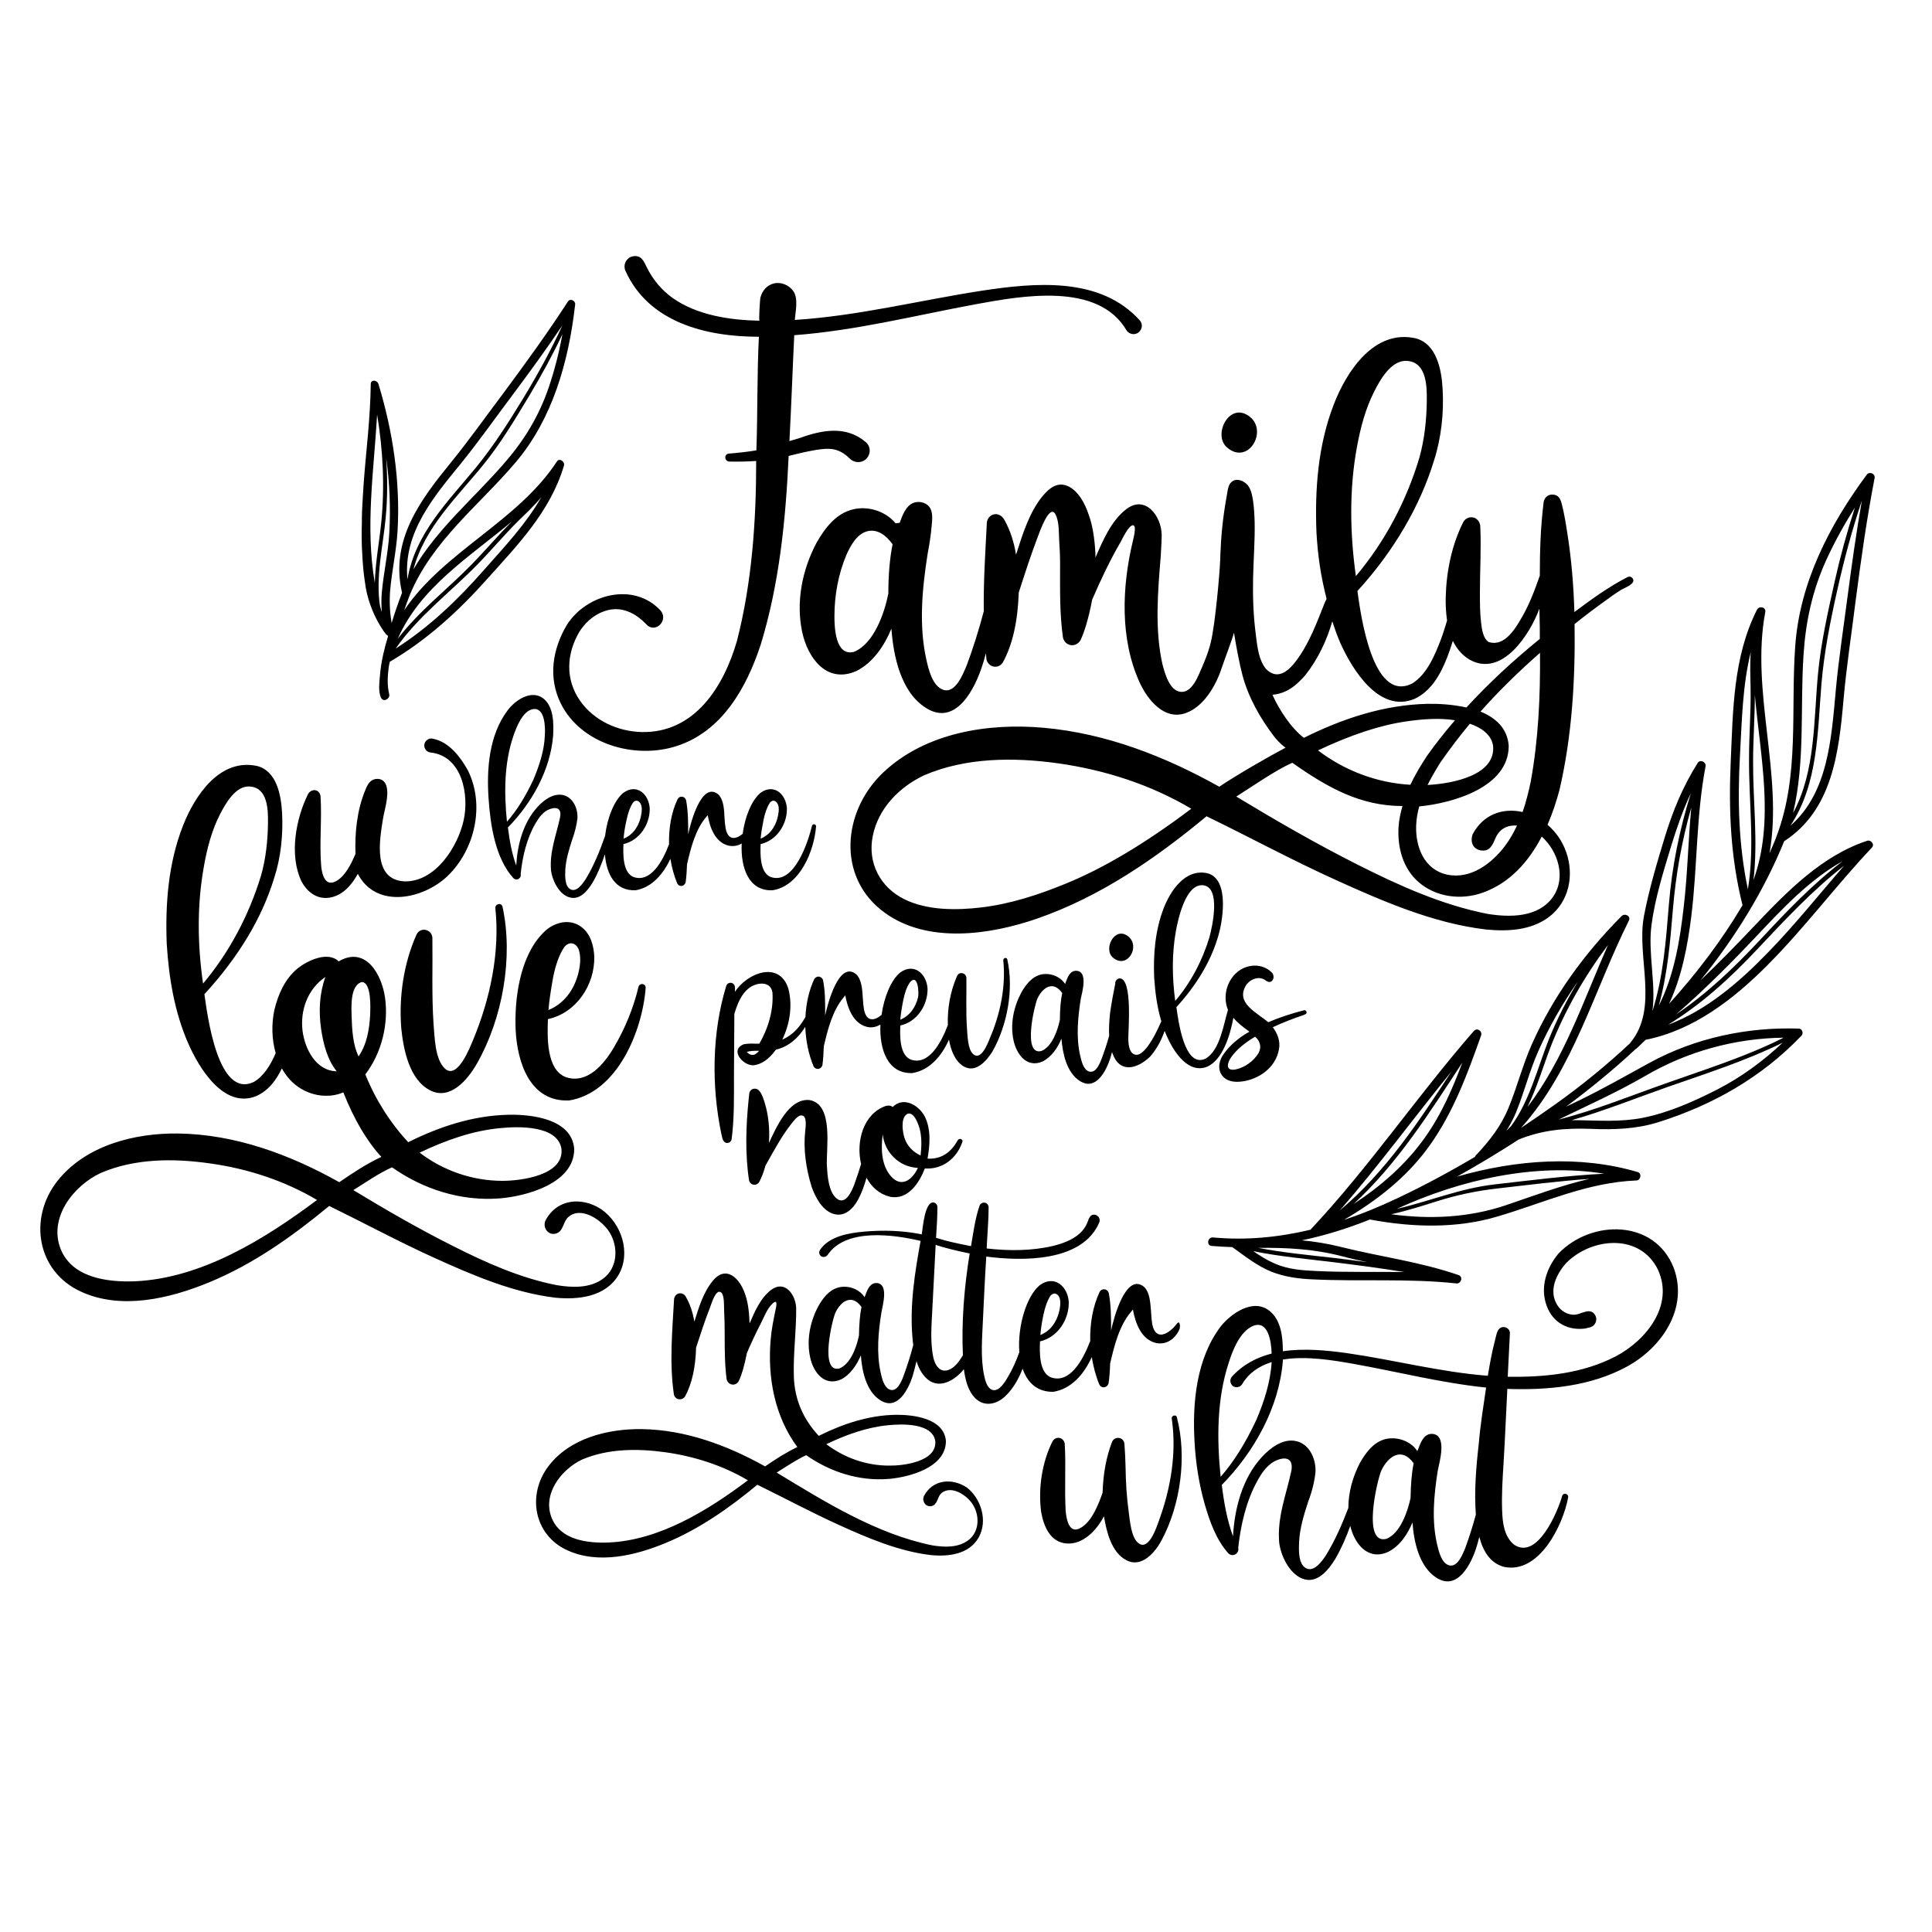
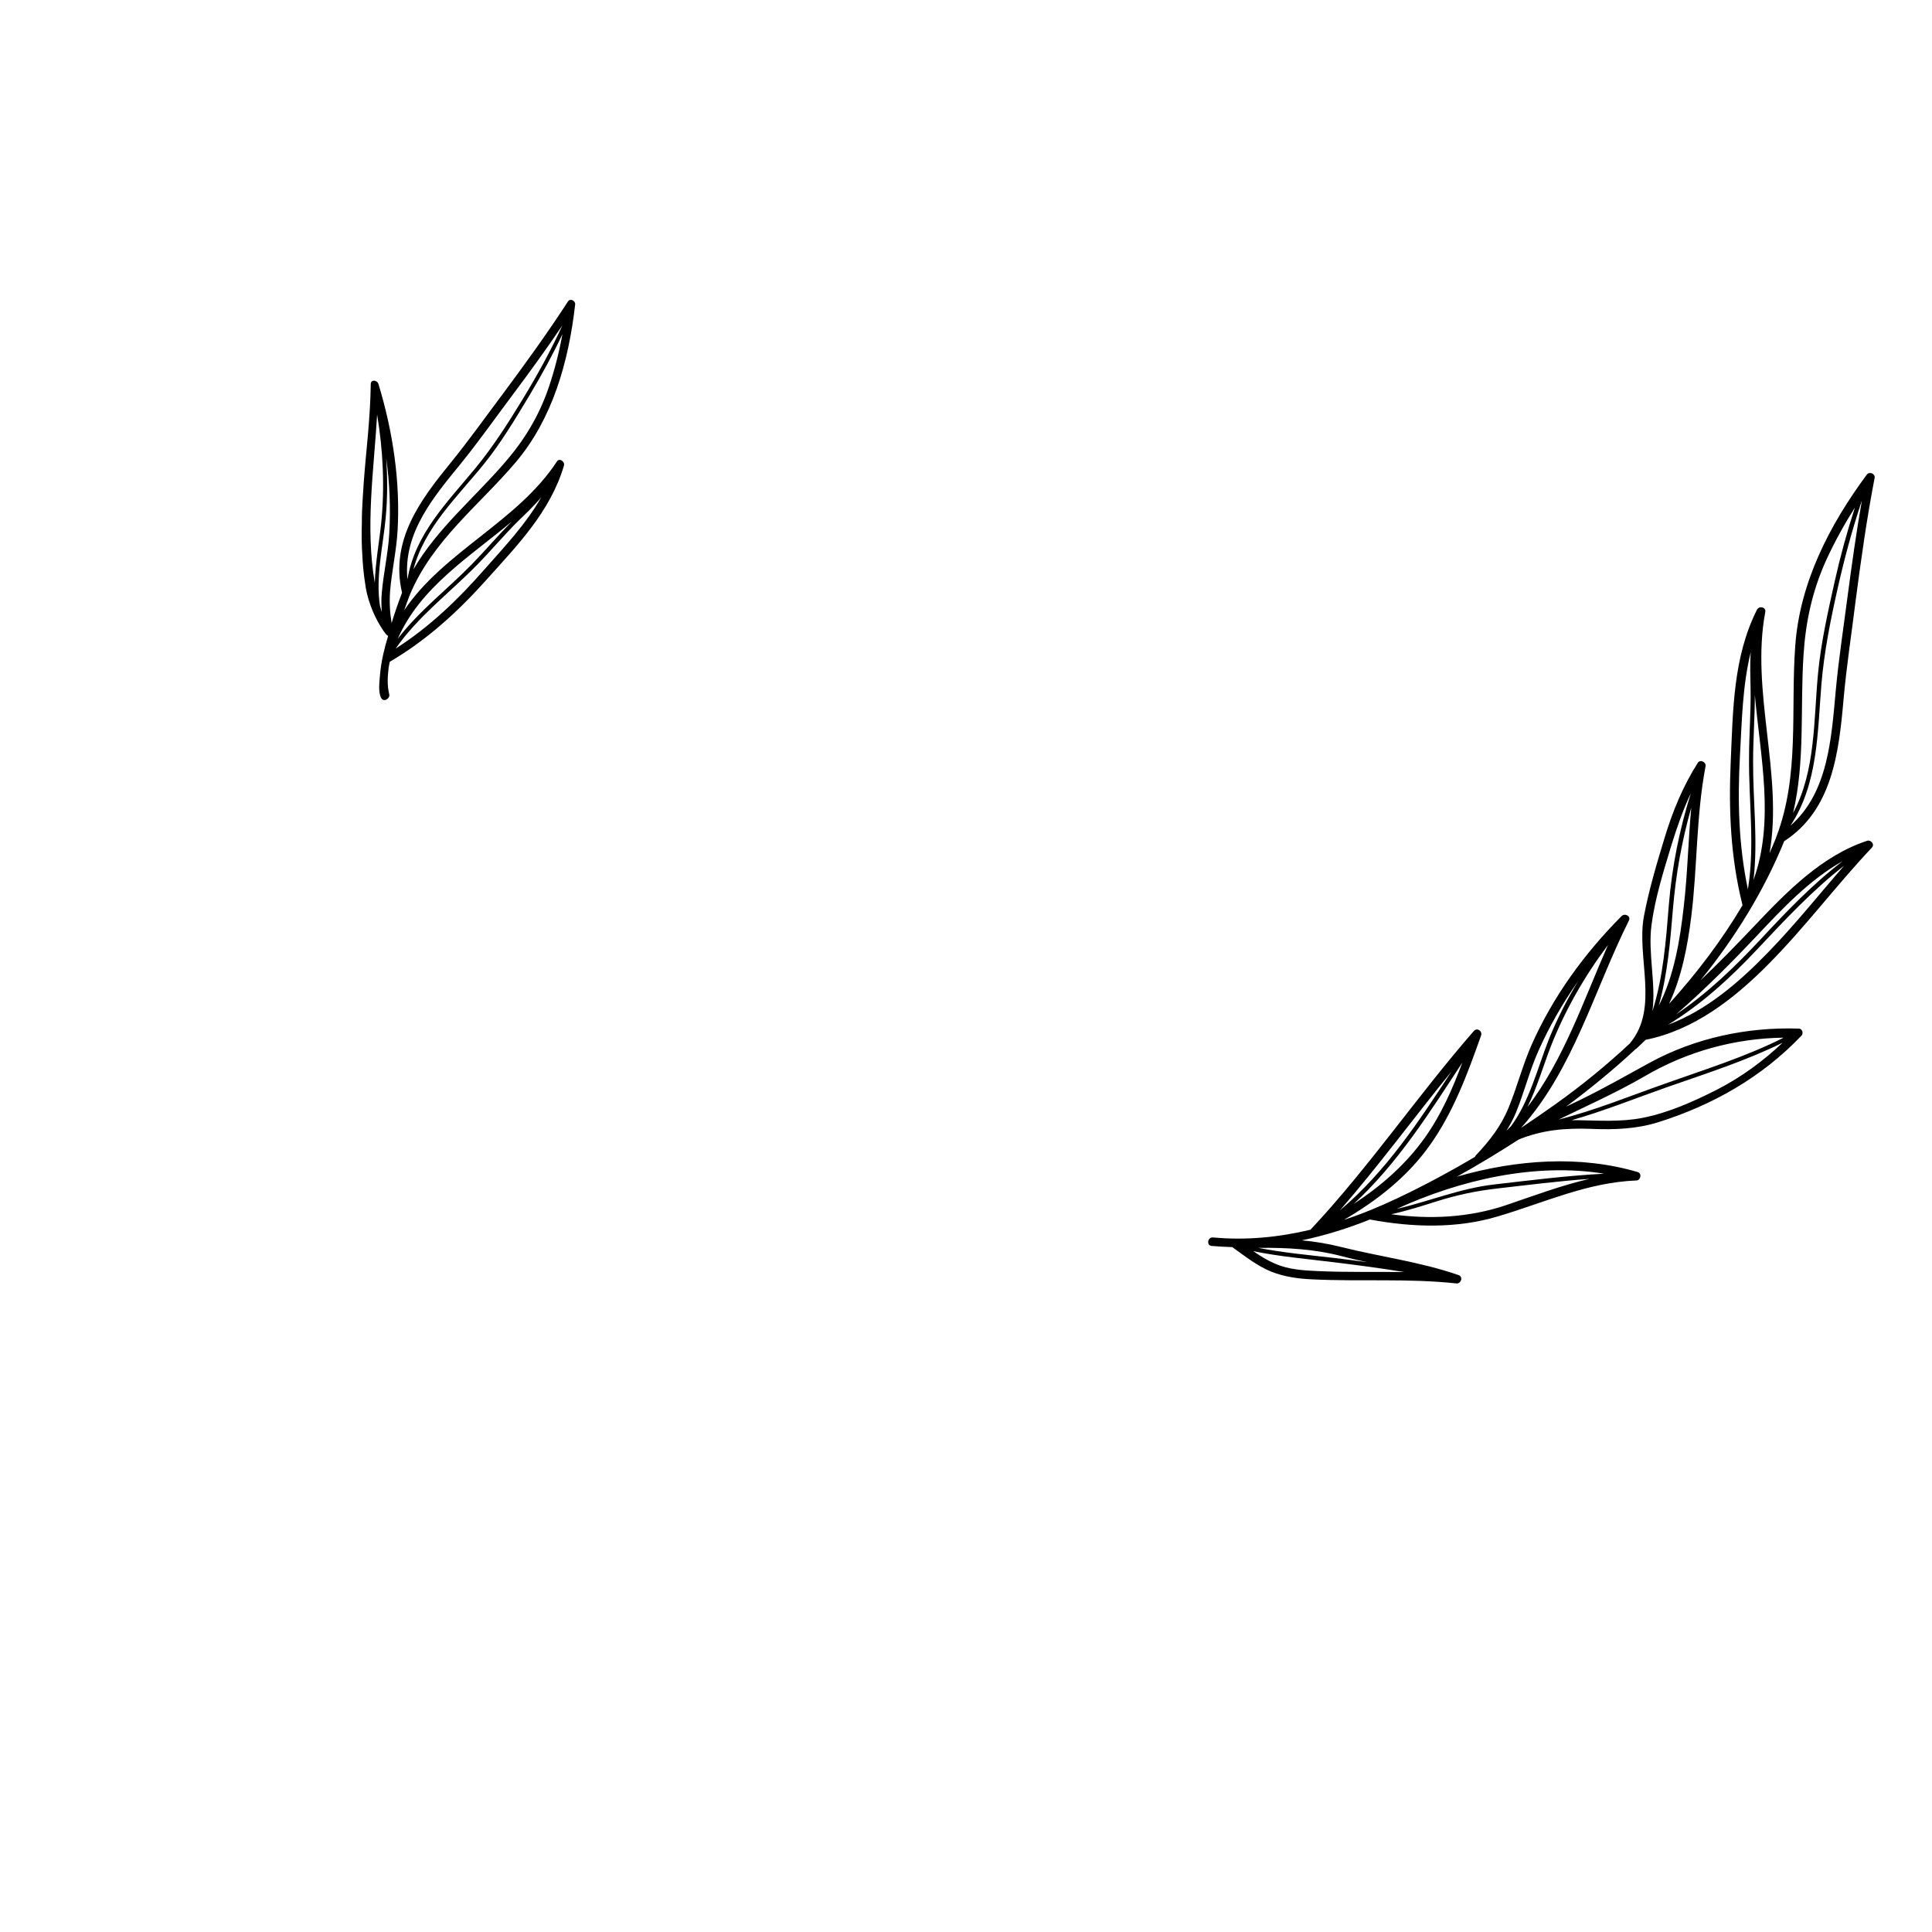
<svg xmlns="http://www.w3.org/2000/svg" version="1.1" id="Layer_1" x="0px" y="0px" width="1000px" height="1000px" viewBox="0 0 1000 1000" style="enable-background:new 0 0 1000 1000;" xml:space="preserve">
  <g>
    <path d="M954.2,362.2c1.5-17,4.1-33.8,6.2-50.7c2.8-21.5,5.8-42.9,9.9-64.1c0.4-2.2-2.6-3.5-4-1.8c-19.4,26.2-34.8,56-37.1,88.9   c-2.4,33,2.3,66.6-9.6,98.2c-0.2,0.3-0.3,0.6-0.3,0.9c-1.1,2.7-2.2,5.3-3.4,8c7.2-40.5-9.9-83.9-2.2-124.8c0.5-2.6-3.2-3.4-4.3-1.2   c-12.4,24.6-12.4,52.2-13.6,79.1c-1.1,25,0,49.4,6.1,73.7c0,0.1,0,0.2,0,0.2c-10.8,18.2-23.7,35.2-38,51c6.6-14.1,9.6-30,11.5-45.2   c3.2-25.8,2.5-52.2,7.4-77.8c0.4-2.1-2.7-3.7-4-1.8c-7.6,11.9-13,25-17.1,38.5c-4.1,13.4-8.2,27.2-10.8,40.9   c-4,21.1,8,47.5-7.1,65.6c0,0,0,0,0,0.1c-12.3,11.5-25.3,22.1-38.8,31.7c-5.8,4.1-11.7,8.2-17.7,12.2c27.1-30.3,37.7-71,55.8-107.3   c1.2-2.4-2.1-4-3.8-2.3c-19.2,19.3-35.4,41.5-46.5,66.5c-4.7,10.6-7.5,21.8-11.9,32.5c-3.9,9.6-9.9,17.3-17,24.8   c-0.3,0.3-0.4,0.6-0.5,0.8c-13,7.7-26.4,14.9-39.9,21.3c-9.1,4.3-18.4,8.2-27.9,11.3c17.2-10,33-22.4,44.6-38.8   c12.2-17.2,19.4-36.9,26.4-56.6c0.8-2.4-2.1-4.3-3.8-2.3c-29.2,33.5-54.1,70.4-84.5,102.8c-16.4,3.9-33.2,5.6-50.4,4   c-2.9-0.3-3.6,4.2-0.7,4.4c3.6,0.3,7.1,0.5,10.7,0.6c0.1,0.1,0.1,0.1,0.2,0.2c6.3,4.5,12.7,9.6,19.9,12.5c6.8,2.7,14.1,3.7,21.4,4   c24.8,1.2,49.6-0.6,74.4,2.1c2.4,0.3,3.7-3.4,1.2-4.3c-19.8-6.9-40.7-9.5-61-14.6c-6.8-1.7-13.5-2.8-20.2-3.4   c12-2.5,23.8-6.2,35.3-10.8c0.1,0,0.3,0.1,0.4,0.1c21.7,4,44.4,4.7,65.8-1.7c24-7.1,46.2-17.6,71.8-18.6c2.1-0.1,2.8-3.6,0.7-4.3   c-29.9-8.9-62.9-6.5-93.6,2.3c10.8-6,21.5-12.5,31.9-19.2c12.3-5,24.3-6,37.5-5.5c11.7,0.5,23.3,0.1,34.6-3.4   c28.3-8.9,53.7-23.3,74.3-44.9c1.1-1.2,0.3-3.6-1.4-3.6c-26.6-0.9-53.6,4.8-77.1,17.6c-12.2,6.7-24,13.4-36.5,19.5   c-2.3,1.1-4.6,2.2-6.9,3.3c12.4-9.2,24.5-19.1,36-29.8c0.2-0.1,0.5-0.3,0.7-0.5c0.1-0.1,0.1-0.2,0.2-0.2c1.4-1.4,2.9-2.7,4.3-4.1   c24.9-5,45.6-21.1,63.2-38.8c19.1-19.2,35.3-41,53.9-60.7c1.6-1.7-0.6-4.2-2.5-3.5c-23.4,7.7-41.6,26.4-58.1,43.8   c-9.2,9.7-18.5,19.3-28.2,28.5c17.8-21.9,32.8-46.1,43.4-72.1C948.4,419.3,951.8,389.4,954.2,362.2z M933.5,339   c1.1-17.3,4.6-33.4,11.8-49.2c4.3-9.4,9.3-18.4,14.8-27.1c-4.1,12.6-7.6,25.4-10.5,38.4c-3.5,15.7-7.1,31.6-8.6,47.6   c-2.3,24.2-1.2,50.4-12.9,72.1C934.4,394,931.7,366.5,933.5,339z M942.8,353.7c1.4-16.3,4.6-32.4,8.2-48.4   c3.5-15.6,7.6-31,12.7-46.2c-2.9,16.5-5.2,33-7.4,49.6c-2.1,16.2-4.6,32.3-6.1,48.6c-2.3,24.9-3.9,53-23.5,70.1   C941.1,405.7,940.7,379,942.8,353.7z M681.9,657.9c-7.3-0.3-15-0.8-21.9-3.8c-4-1.7-7.7-4-11.3-6.5c13.6,2.8,27.6,4,41.4,5.7   c12.3,1.5,24.5,3.1,36.7,5.1C711.8,658.2,696.9,658.6,681.9,657.9z M695.3,650.4c4.1,1.1,8.2,2,12.4,2.9   c-5.8-0.8-11.5-1.5-17.3-2.2c-13-1.5-26.2-2.7-39.1-5.2C666.2,645.7,680.6,646.5,695.3,650.4z M737.6,588.7   c-10,14.1-22.8,25.2-37,34.5c22.8-21,39.2-47.1,56.3-73.2C751.8,563.6,746,576.9,737.6,588.7z M751.3,554.6   c-17,26-33.9,51.8-57.8,71.9C713.7,603.3,731.9,578.4,751.3,554.6z M779.5,623.8c-19.3,6.5-39.5,7.4-59.4,4.7   c8.1-1.8,16-4.3,23.9-6.8c10.5-3.3,20.6-5.4,31.5-6.6c15.7-1.8,31.4-3.8,47.1-4.9C808,613.6,793.9,618.9,779.5,623.8z M830.3,607.5   c-19.1,1-38.1,3.4-57.1,5.6c-17.4,2-33.4,8.7-50.2,12.6C755.7,610.7,794.6,601.7,830.3,607.5z M790.6,573   c5-10.2,8.3-21.6,12.1-31.4c7.4-18.8,17.5-36.4,29.6-52.5C819.6,517.9,809.5,548.3,790.6,573z M782.1,582.9   c-0.8,0.8-1.6,1.6-2.4,2.4c1.9-3,3.5-6,4.9-9.3c4.3-10.5,7-21.5,11.6-31.9c5.7-12.8,12.6-24.8,20.6-36.2   c-5.8,9.6-10.9,19.6-15.1,30C796.1,552,791.7,570,782.1,582.9z M888.7,564c-12,6.1-25.2,12-38.5,14.6c-11.3,2.2-22.4,1.4-33.9,1.2   c-0.9,0-1.9,0-2.8,0c16.8-4.8,32.9-11.3,49.4-17.1c20-7,40.7-13.6,59.8-23C912.5,549.3,901.2,557.6,888.7,564z M851.4,557   c21.8-12.8,46.7-19.6,71.8-19.9c-19.4,9.8-40.6,16.4-61.1,23.7c-18.5,6.5-36.5,13.9-55.4,18.7C821.7,572.2,836.9,565.4,851.4,557z    M854.8,478.9c1.8-14,6.4-28.5,10.5-42c2.8-9,5.9-17.9,9.9-26.4c-5.9,18.8-9.8,38.1-11.4,57.8c-1.5,18.7-2.9,37.3-8.5,55.1   C857.2,509.1,852.9,493.3,854.8,478.9z M865.9,470.6c1.5-18,4.6-35.4,9.5-52.6c-1.6,17.1-1.9,34.3-3.9,51.3   c-1.9,16.9-4.9,35.6-12.9,51.2C863.1,504.2,864.5,487.5,865.9,470.6z M915.3,492.8c-14.8,15.3-31.8,30.1-51.9,37.6   c17.3-10.6,32.1-24.1,46-38.9c14.4-15.3,28.6-30.6,45.1-43.4C941.5,463,929.2,478.5,915.3,492.8z M909.2,484.5   c13.3-14.1,27.4-29.2,44.6-38.8c-15.7,12-29.3,26.3-42.8,40.8c-13.4,14.3-27.3,27.7-43.4,38.5C882.2,512.3,895.9,498.6,909.2,484.5   z M904.7,460.3c-4.8-22.8-5.4-45.9-4.1-69.2c1-18.1,1.3-36.2,5.6-53.6c-0.5,6.4-0.2,12.8-0.1,19.2c0.2,11.9-0.8,23.7-0.8,35.6   C905.1,414.8,908.4,438,904.7,460.3z M907.6,455.5c2.4-20.3-0.3-41-0.2-61.3c0-11.5,0.9-23,0.9-34.5   C911.2,392.1,918.6,425,907.6,455.5z" />
    <path d="M188.2,250.7c-0.3,4.6-0.6,9.1-0.8,13.7c-0.1,2.1-0.1,4.2-0.1,6.3c-0.1,2.2-0.1,4.3-0.1,6.5c0,4.4,0.2,8.7,0.5,13.1   c0.1,1.2,0.2,2.5,0.3,3.7c0.3,3.4,0.8,6.8,1.3,10.1c0.7,4.2,2.1,8.6,3.8,12.6c1.5,3.5,3.3,6.8,5.5,10c0.7,1,1.3,1.8,2.2,2.4   c0.2,0.1-1.1,4.1-1.2,4.5c-0.4,1.6-0.8,3.3-1.2,4.9c-0.9,3.9-1.5,7.8-1.8,11.9c-0.3,3.2-0.7,6.9,0.3,10c1.2,3.9,5.1,1.1,4.6-0.9   c-1.2-4.8-0.9-9.4-0.3-14.2c0.2-0.9,0.3-1.7,0.5-2.6c0.1,0,0.1-0.1,0.1-0.2c19.1-11.2,35.1-25.8,49.9-42.3   c15.9-17.8,33.1-35.2,40.2-59.2c0.6-2.1-2.3-4.1-3.6-2.2c-20.3,31.1-58.7,46.7-79.1,77.1c0.9-2.5,1.7-4.9,2.7-7.4   c0.2-0.2,0.3-0.5,0.3-0.8c11.8-28.1,35.8-46.1,54.8-68.5c18.9-22.4,27.3-51.7,30.7-81.6c0.2-2-2.6-3.3-3.7-1.6   c-10.5,16.2-21.8,31.8-33.3,47.3c-9.1,12.1-17.9,24.5-27.4,36.2c-15.3,18.8-31.6,40-25.2,67.3c-2,5.2-3.8,10.4-5.4,15.7   c-0.9-5.4-1.2-10.8-0.8-16.4c0.9-10.7,3.3-21,3.9-31.7c1.4-25.2-2.4-50.9-9.9-75.6c-0.7-2.2-4-2.5-4,0c-0.1,8.6-0.7,17.1-1.4,25.6   C189.7,233.5,188.8,242.1,188.2,250.7z M284.1,200.3c-5.1,15-12.7,27.5-22.8,39.1c-16,18.6-34.9,34-47.3,55.3   c5.7-21.7,22.7-37.5,36.3-54.3c9-11.1,16.5-23.7,23.9-36c6.1-10.2,11.8-20.6,16.9-31.4C289.4,182.3,287.1,191.4,284.1,200.3z    M238.9,239.5c9.1-11.3,17.5-23.2,26.2-34.8c8.9-11.9,17.7-24,26-36.3c-6,13.1-12.9,25.6-20.3,37.8c-7.6,12.5-15.5,24.9-24.7,36.1   c-14.3,17.4-31.3,34-35.2,57.6C208.5,275.6,224.9,256.7,238.9,239.5z M265.1,269.8c-7.2,7.2-13.8,15-20.9,22.3   c-12.6,12.9-27.3,24.1-38.3,38.5C217.6,303.9,243,288.3,265.1,269.8z M246.8,292.5c7.4-7.5,14.1-15.6,21.6-23   c4-3.9,8.2-7.8,11.8-12.2c-7.9,13.9-19,25.6-29.6,37.6c-13.7,15.6-28.4,29.7-45.8,40.8C216.3,319.1,232.9,306.7,246.8,292.5z    M201.5,275.9c-0.6,10.5-3,20.6-3.9,31.1c-0.3,3.3-0.2,6.5,0,9.8c-0.3-1-0.6-2-0.9-3.1c-2.4-14.9,1.6-31.4,2.9-45.4   c1-10.3,1-20.8,0.3-31.2C201.7,250,202.2,263,201.5,275.9z M197.3,270.8c-1,9.7-3,20.3-3.3,30.9c-5-28.9-0.5-58,1.2-87.1   C198.3,233.3,199.2,252.2,197.3,270.8z" />
-     <path d="M224.4,530c0.6,6.4,0.6,18.2,5.9,23.1c6.4,5.9,12.9-10.8,14.6-14.9c8.8-21.2,13.9-45.1,11.5-68.1c-0.2-2.3,3.1-3.1,3.7-0.8   c5.7,26.3,0,58-13.3,81.3c-4.7,8.2-13.8,19.2-24.3,13.7c-10.7-5.6-13.7-21.2-14.8-32c-1.3-16.3,1.2-33.6,7.9-48.6   c2-4.1,7.9-2.8,8.2,1.7C224,500.3,223.4,515.1,224.4,530z M283.6,527.5c-0.3,8.8-1,26.4,9.5,30.1c11,3.5,19.5-6.8,24.5-15.2   c5.8-9.8,10.3-20.6,12.9-31.7c0.7-2.1,3.7-1.7,3.7,0.6c-1.7,22.3-14.6,54.2-39.6,58.3c-0.1,0-0.1,0-0.2,0   c-20.1,0.8-26.7-19.8-27.5-36.5c-0.7-15.9,2.1-37.8,14-50c1.5-1.6,3.2-3,5.2-4c4.7-2.4,10.2-2.7,14.7,0.6c4.9,3.6,6.5,9.7,6.8,15.4   C307.9,509.8,298.3,524.3,283.6,527.5z M283.9,522.8c8.1-3.4,13-10.2,15.3-18.5c1-3.8,1.6-8.1,0.6-12c-1-4-4.9-5.7-7.8-2l0.1-0.1   c-2.5,3.6-4.4,8.8-5.8,15.6C285.1,512.6,284.2,518.3,283.9,522.8z M498.7,551.9c-4.5-2.7-6.6-8.5-7.5-13.8   c-3.8,8.5-10,15.8-18.9,17.3c0,0-0.1,0-0.1,0c-12.6,0.5-17.1-12-16.5-25.1c-2.1,1.3-4.6,1.8-7,1.2c-7.2-1.8-10-9.9-11.2-16.3   c-0.3,0.3-0.5,0.6-0.7,0.9c-5.9,6.8-8.4,16.9-10.4,25.5c-0.1,3.2-0.3,6.4-0.7,9.6c-0.5,2.3-3.4,2.9-4.6,0.7   c-2.6-6.1-4-13.2-4.3-20.4c-3.5,5.6-8.4,10.2-15.2,11.8c-3.5,4.9-7.4,7.6-11.6,8.1c-5.5,0.2-12.5-8-5-10.9c1.5-0.3,3.4-0.4,5.7-0.3   c0.7,0,1.5,0,2.3,0c4.6-7.7,7.5-17.6,6.8-26.6c-1-6-8.1-5.1-11.8-2.4c-4.4,3.2-6.4,8.6-7.9,13.6c0,10.7-0.2,21.3-0.2,32   c0,10.9,0.2,22-1.2,32.8c-0.2,1.3-1.3,2.1-2.6,2c-1.9-0.3-2.3-2.7-2.6-4.2c-0.1-0.3-0.1-0.5-0.2-0.8c-5.1-24.7-4.8-52.1,2.6-76.3   c0.5-1.5,2.2-2.1,3.5-1.2c1.4,0.9,1,2.9,1,4.3c6.3-9.9,23.2-16.4,27.7-1.5c2.2,8.7,0.7,18.2-3.2,26.2c1.9-0.8,3.8-2,5.7-3.6   c2.6-2.3,4.6-5.1,6.3-8.1c0.3-6.9,1.8-13.7,4.5-19.5c1.1-2.1,3.9-1.8,4.6,0.4c1.2,6,1.1,12.2,1.1,18.3c1.1-5.2,7-28.8,16.1-21.3   c3,3,3.1,8.4,3.4,12.3c0.1,2.1,0.3,4.1,0.6,5.9c1.3,6.7,5.6,5.8,9.1,2.8c1.3-9.3,4.9-18,9.6-21.9c7.3-5.3,13.8,0.8,14.2,8.4   c0.1,8.6-5.5,17.1-14.1,19c-0.2,5.1-0.5,15.5,5.6,17.7c9,2.9,15.3-8.2,19-17.9c-0.3-8.7,1.3-17.6,4.8-25.5c1.2-2.4,4.6-1.6,4.8,1   c0.1,8.7-0.3,17.5,0.3,26.2c0.3,3.4,0.3,10.7,3.2,13.3c4,3.6,7.5-5.3,8.6-8.1c5.4-12.5,8.4-26.8,7-40.4c-0.1-1.3,1.8-1.9,2.1-0.4   c3.4,15.4,0,34-7.8,47.7C510.6,549.1,505,555.7,498.7,551.9z M466,527.8c5-2.1,8-6.5,9.2-11.7c0.5-2.1,0-12.9-4.4-7.4l0.1-0.1   c-1.5,2.1-2.6,5.2-3.4,9.2C466.7,521.8,466.2,525.2,466,527.8z M392.9,543.9c-2.9-0.1-5,0.1-6.4,0.6c1.3,1.3,2.5,1.8,3.9,1.4   C391.2,545.6,392.1,544.9,392.9,543.9z M604.3,537.1c-0.5-1.2-1-2.3-1.5-3.5c-0.3,0.9-0.6,1.7-1,2.6c-1.6,4-3.8,7.6-6.5,10.7   c-6.8,6.5-15.9,8.9-19.6-2c0-0.1-0.1-0.2-0.1-0.4c-0.3,1.1-0.6,2.1-0.9,3.2c-2.1,6.4-7.4,17.2-15.8,11.8   c-6.9-4.4-8.9-14.4-9.5-21.9c-1.9,4.7-5.1,9.4-9.7,11.8c-8.2,3.6-13.5-3.6-15.1-10.9c-1.8-8.4,0-17.2,4-24.7   c2.3-4.1,5.5-8.3,10.3-9.4c4.5-1,9.8,0.9,12.4,4.9c0.1-0.4,0.3-0.7,0.4-1.1c1-2.7,2.3-6,5.7-5.7c5.8,0.6,2.7,11.2,2,14.5   c-1.5,9.6-2.5,19.8-0.3,29.4c0.6,2.5,1.6,7.3,4.6,8.2c3.6,1.1,5.6-4.3,6.6-6.8c1.4-3.8,2.7-7.7,3.8-11.7c-0.2-3.4,0-7.4,0.5-12   c0.7-4.9,1.6-9.8,2.6-14.7c0,0,0.1-0.1,0.1-0.1c-0.4-1.3,0.9-2.8,2.2-2.9c6.9,0,4.4,27.2,4.5,31.7c0.1,2.3,0.4,6.5,3,7.6   c2.7,1.2,5.4-2,6.9-3.9c3-4.1,5.2-8.6,7.2-13.2c-2.2-7.3-3.2-15-3.7-22.6c-0.5-12,0.5-24.3,4.8-35.6c3.5-9.2,11.2-21,22.8-18.4   c11.8,3.1,7.8,26,5.1,34c-3.8,12.2-10.9,24-21.2,35.3c0.9,6.2,4,32.1,15.2,26.6c7.4-4.5,9.1-17.3,11.5-25.2   c-2.7-6.5-0.9-14.4,4.4-19.2c5.2-4.7,13.5-5.2,18.5,0.1c1.8,2.4-0.2,6.2-3.2,4c-3.4-2.7-8-1-10.3,2.3c-5.8,9.3,5.7,14.2,11.4,19.2   c5.7-2.4,11.9-4.5,18.6-6.2c1.3-0.3,1.8,1.7,0.6,2.1c-0.1,0-0.2,0.1-0.3,0.1c-0.1,0-0.1,0.1-0.2,0.1c0,0-0.1,0.1-0.1,0.1   c-5.7,1.9-11.1,4-16.2,6.4c2.3,3.1,3.5,6.3,3.4,9.6c0,0,0,0.1,0,0.1c0,0,0,0,0,0.1c-0.8,9.5-8.7,16.2-17.7,18   c-3.7,0.7-8.1,0.9-11.1-1.9c-3.2-3-2.8-7.7-0.6-11.2c3.4-5.2,8.5-9.4,13.9-12.4c-0.2-0.1-0.4-0.3-0.5-0.4c-2.8-2-5.6-4.1-7.8-6.8   c-1.7,9.3-5.6,21.7-13.5,25.3C615,556.1,607.6,544.3,604.3,537.1z M636.8,547.9c-2.1,3.5-1.8,6.6,2.9,5.6c4.7-1,9.2-4.3,11.7-8.4   c0.5-1,0.9-2.2,0.9-3.3c-0.1-2.1-1-3.8-2.7-5.2C644.8,539.5,639.9,543.1,636.8,547.9z M549.8,514c-4.7-6.7-10.2-2.9-12.9,3   c-1.5,3.6-7.7,29.5,2.1,27c5.6-2.2,8.5-10.9,9.6-16.2C548.6,522.4,549,517.8,549.8,514z M608.3,518.1c8.1-9.6,14.1-21,17.7-33   c1.5-5.5,6.1-26.1-3.4-26.9c-9-0.8-12.9,17.9-14,23.9C606.5,494,606.7,506.3,608.3,518.1z M416.8,585.2c0.2-1.6,0.8-6.6-1-7.6   c-2.2-1.3-4.7,2.3-5.9,3.7c-5.2,6.5-9.3,14.2-13.4,21.5c-0.1,0.2-0.2,0.3-0.3,0.5c-0.9,3.4-2,6.2-3.3,8.6c-1.5,2.2-4.6,1.6-5.2-1   c-2.1-13.6-1.6-28.2-0.2-41.9c0.1-1.1,0.2-2,0.3-2.8c0.1-1.6,1.4-2.8,3-2.7c2.9,0,4.2,4.9,4.9,6.9c2,6.4,2.8,13.5,2.3,21.2   c3.7-7.8,10.3-23.4,21.1-22.2c12.6,2.3,8.4,25.2,8.9,34.1c0.3,5,0.8,13.3,5,16.8c4.6,3.8,7.8-3.7,9.1-7c1.3-3.6,2.5-7.2,3.6-10.8   c-2.8-11.9,1.3-26.2,12.9-30.1c1.5-0.3,2.6-0.2,3.4,0.6c5.7-5.7,13.7-0.9,16.7,5c3.3,6.7,2.6,14.6,1.4,21.7   c7.2,0.4,12.2-3.3,15.6-9.5c0.5-0.7,1.4-1,2.2-0.3c0.3,0.3,0.4,0.7,0.2,1.2c-2.9,8.5-10.2,14.3-19.4,13.7   c-2.9,7.4-8.7,16.6-18.2,14.6c-5.4-1.4-9.4-5-12-9.8c-1.1,3.9-2.4,7.7-4.3,11.2c-2.5,4.7-6.9,9.3-12.8,7.5   c-5.9-1.8-9.4-8.7-11.3-14C417.2,604.9,415.7,594.9,416.8,585.2z M468.2,589.1c1.4,4.2,4.4,7.1,8.3,9c0.5-4.6,0.7-9.4-0.5-13.9   c-0.6-2.2-3.1-9.7-6.8-7.4C466.1,579.2,467.2,586,468.2,589.1z M461.3,609c5.5,6,11.1,1.4,13.8-4.5c-9.6-0.4-17.3-8-18.2-17.4   C455.9,594.4,456.1,603.2,461.3,609z M529.3,708.4c-2.1,5.5-5,10.5-9.1,14.4c-4.3,4-10.4,5.5-15.1,1.2c-4.1-3.8-5.5-10-6.2-15.3   c-4.8,6-13.4,11-19.8,4.3c-2.3-2.4-3.8-5.3-4.7-8.5c-0.6,2.6-1.3,5.1-2,7.7c-2.2,6.8-7.8,18.2-16.7,12.6   c-7.4-4.6-9.6-15.4-10.1-23.3c-2.1,4.9-5.4,10-10.3,12.5c-8.7,3.8-14.4-3.8-16-11.6c-1.9-8.9,0-18.3,4.2-26.2   c2.3-4.1,5.4-8.3,10.1-9.7c5-1.5,11,0.5,13.9,4.9c0.2-0.4,0.3-0.8,0.5-1.2c1-2.8,2.4-6.4,6-6.1c6.1,0.7,2.8,11.7,2.2,15.3   c-1.6,10.1-2.6,20.8-0.4,30.9c0.6,2.7,1.6,7.6,4.6,8.9c3.9,1.7,6.3-4.4,7.3-7.1c1.9-5.2,3.6-10.5,5-15.9c-0.2-1.3-0.3-2.5-0.4-3.7   c-1.5-16.8,1.2-33.8,4.2-50.2c-13.9-3.3-38.6-6.8-48.1,7.2c-0.8,1.1-2.1,1.4-3.3,0.8c-1.1-0.8-1.4-2.1-0.7-3.3   c4.7-7.1,14.9-8.8,22.7-9.5c9.9-0.9,20.2-0.6,30,1.4c0.5-3.1,1.6-17.9,6.5-16.4c1.1,0.4,1.7,1.5,1.6,2.6c0,5.2-0.4,10.4-0.7,15.6   c0.5,0.1,1.1,0.3,1.8,0.5c3.2,1.1,8.6,2.3,16.3,3.8c1.2-7,2.1-14.2,4.4-20.9c0.5-1.3,1.8-1.9,3.1-1.5c1.1,0.4,1.7,1.5,1.6,2.6   c0,6.3-0.6,12.6-0.9,18.8c0,1.4-0.1,2.1-0.1,2.2c11.3,1.3,23.2,1.3,34.3-1.3c4.9-1.2,10.2-3.1,14-6.6c1.5-1.4,2.8-3.1,3.6-5   c0.9-2,1.4-5.2,4.4-4.5c1.7,0.5,2.6,2.2,2,3.9c-8.8,20.7-40.1,20.1-58.5,17.7c-0.7,10.7-1.2,21.4-1.7,32.1   c-0.4,9.6-1.4,20.1,0.6,29.5c0.5,2.5,1.6,6.9,4.6,7.5c3.4,0.6,6.3-4.4,7.7-6.8c2.4-4,4.3-8.4,5.9-12.8c-1-13.2,3.6-29,10.6-34.7   c7.7-5.6,14.6,0.8,15,8.9c0.1,9.1-5.8,18.1-14.9,20.2c-0.2,5.4-0.6,16.4,5.9,18.7c9.5,3.1,16.2-8.7,20.1-18.9   c-0.2-8.9,1.3-17.8,4.8-25.3c1.1-2.2,4.1-1.9,4.8,0.5c1.2,6.3,1.2,13,1.2,19.4c1.1-5.5,7.5-30.5,17.1-22.6   c3.2,3.2,3.2,8.9,3.6,13.1c0.1,2.3,0.3,4.3,0.6,6.2c1.8,9.2,8.8,4.9,12.7-0.2c1.7-2.2,1.8,1.5,1.5,2.5c-0.6,1.7-1.8,3.4-3.1,4.7   c-2.4,2.4-5.9,3.5-9.3,2.7c-7.6-1.9-10.6-10.5-11.8-17.3c-0.3,0.3-0.5,0.7-0.8,1c-6.3,7.2-8.9,17.9-11,27   c-0.1,3.4-0.3,6.8-0.8,10.1c-0.6,2.5-3.6,3-4.8,0.7c-1.8-4.3-3.1-9.2-3.9-14.2c-4,8.9-10.6,16.5-19.9,18c0,0-0.1,0-0.1,0   C536.7,720.5,531.7,715.5,529.3,708.4z M538.5,691c5.1-2.1,8.2-6.4,9.6-11.7c0.6-2.2,1.1-5.4,0.3-7.6c-0.9-2.2-3-3.1-4.8-0.9   l0.1-0.1c-1.5,2.3-2.7,5.5-3.6,9.7C539.2,684.7,538.7,688.2,538.5,691z M445.9,676.5c-4.9-7-10.8-3.1-13.6,3.2   c-1.7,4.1-8.1,31.2,2.2,28.6c5.9-2.4,9-11.5,10.1-17.1C444.7,685.3,445.1,680.4,445.9,676.5z M501.9,648.8   c-7.8-1.6-13.5-3.1-17.1-4.3c-0.2-0.1-0.4-0.1-0.5-0.2c-0.5,10.9-1.2,21.9-1.7,32.8c-0.4,8.5-1.3,17.6,0.6,26   c0.9,3.7,3.4,7.5,7.7,6c3.4-1.2,5.7-4.7,7.5-7.6C497.6,683.9,499.1,666.1,501.9,648.8z M608.3,732.7c-0.5-0.1-0.9,0-1.3,0.3   c-0.4,0.3-0.6,0.7-0.5,1.3c2.6,17.6-0.5,35.9-6.5,52.4c-1.2,3.3-5,15.4-10.2,12.4c-4.4-2.5-5-12.5-5.6-16.7   c-1-7.3-1.5-14.9-1.6-22.8c-0.1-4.2-0.3-8.4-0.6-12.3c-0.3-3.5-5-4.2-6.4-1c-2.9,7.5-4.6,16.2-4.9,26.3   c-2.1,5.9-5.4,14.8-11.3,18.2c-6,3.5-7.4-4.3-7.8-8.6c-0.7-11.7,0.2-23.3-0.5-35c-0.6-3.3-4.5-4.1-6.3-1.2   c-5.5,10.9-7.5,24.5-5.9,36.6c1.3,7.3,4.6,15.6,13.1,16.3c8.7,0.7,15.8-7.1,19.4-14.1c1.3,7.8,3.8,18.8,11.7,22.8   c7.9,4.1,14.9-4.2,18.2-10.5c9.8-18.3,13.1-43.2,7.9-63.3C609.1,733.1,608.8,732.8,608.3,732.7z M350.1,386.2   c23.7-7.6,36.3-30.3,43.6-52.4c9.7-31.6,13-64.9,14.5-97.8c5.6-1.4,11.2-2.8,16.9-3.5c6.4-0.8,10.5,0.6,15.1,5.2   c2.5,2.1,6.1,2,8.4-0.4c2.2-2.5,2.1-6.2-0.4-8.4c-10-8.6-22.3-6.5-33.9-2.3c-1.9,0.6-3.8,1.2-5.7,1.7c1-18.3,1.6-36.5,2.5-54.8   c31.9-2.4,62.5-10.2,93.8-16c23.6-4.3,63.4-11.8,78.2,13.5c1.4,2.1,4.3,2.6,6.3,1c1.8-1.6,2.2-4.1,0.7-6   c-20.5-23-54.5-19.7-82.1-15.5c-32.3,5-63.8,13-96.6,15.1c0.3-4.4,1.9-10.9-0.7-14.8c-2.2-3.2-6.3-5-10.1-4.1   c-3.6,0.8-6.1,3.8-7,7.3c-0.3,1.2-0.9,12-0.5,12c-15.2-0.3-32.3-2.8-45-11.8c-5.7-4.1-10.2-9.5-13.3-15.8c-1.5-3-2.7-6.3-6.8-5.8   c-3.5,0.4-5.6,4-4.4,7.3c12,27.1,42,34.4,69.2,34.4c-1,19.6-0.6,39.2-1.3,58.8c-4.8,0.8-9.6,1.3-14.4,1.7c-2.5,0.4-2.1,3.9,0.3,4.1   c4.7,0.1,9.4,0,14-0.3c0,31.2-2.2,63.1-10,93.3c-6.8,23.4-21.8,47.6-49.3,47c-12.3-0.3-24.6-5.9-31.8-16.1   c-7.9-11.3-7.1-24.5-0.3-36c3.7-5.7,9.4-10.2,16.2-11.3c7.2-1.1,13.5,2.6,18.3,7.6c4.5,5.1,11.8-1.9,7.4-7.1   c-13.8-14.9-38.2-8.6-48.4,7.3c-7.6,12.7-9.9,27.4-3.2,40.9C300.8,385.2,328.5,393.1,350.1,386.2z M601.3,276.9   c0,2-0.2,5.7-0.5,10.9c-1.5,18.3-3.2,38,0.9,56.1c1.2,4.5,3.6,13.7,9.5,14.2c4.7,0.4,7.6-5.2,9.2-8.7c2.4-5.4,4.9-11.1,6.3-16.9   c2.3-9.5,4.6-35.4,4.9-43.2c0-1.6,0.1-3.3,0.2-4.9c0.4-10.4,1.8-20.7,3.7-30.9c0.3-1.4,0.7-2.8,1.7-3.8c2.7-2.8,7.3-0.7,9.1,2.1   c1.4,2.2,1.9,4.9,2.3,7.5c0.5,3.6,0.7,7.3,0.8,10.9c0.2,9.6-0.6,19.3-0.8,28.9c-0.2,9.5,0.1,19.1,1.3,28.5c0.7,5.4,1.2,12,4.1,16.8   c1.1,2,2.9,3.6,5,4.3c4.6,1.5,8.7-2.6,11.3-5.9c7.2-9.2,11.2-20.4,15.5-31.1c0.1-0.4,0.9-1.5,0.8-1.9c-3-11.8-4.5-22-5.2-34.2   c-0.9-22.3,0.8-45.1,8.9-66.1c6.6-17.2,20.9-39.2,42.4-34.4c11.1,2.9,13.5,16.7,14,26.4c0.7,12.3-0.7,25.2-4.5,37   c-7,22.8-20.3,46.3-39.6,67.4c1.6,11.4,7.6,58.2,28.3,47.9c7.7-4.7,11.8-14.8,14.9-22.8c1.2-3.2,2.2-6.5,3.2-9.8   c-0.6-4.1-0.8-8.2-0.7-12c0.3-13.2,3.1-27.2,9.1-39c1.2-2.2,3.9-3.1,6.2-2c1.7,1,2.6,2.7,2.6,4.6c0.5,11.3-0.2,22.7-0.2,34   c0,5.1,0,10.3,0.6,15.4c0.4,3.2,0.9,8.1,3.9,10.1c7.7,2.5,13.1-5.8,16.4-11.4c3.9-6.4,6.8-13.6,9.3-20.7c0.3-1,0.6-1.7,0.8-2.2   c0-12.7,0.4-25.6,2-38.2c0.5-2.7,2.8-4.3,5.6-3.7c2.6,0.6,3.2,2.7,3.8,4.9c1.3,5,2.1,10.2,2.9,15.3c2.1,13.4,3.2,26.9,3.6,40.5   c8.8-6.6,17.9-13.2,27.7-18.2c1-0.4,2.1,0.1,2.6,1c1.5,2.7-4.5,4.7-6.1,5.7c-2.9,1.8-5.7,3.8-8.4,5.8c-5.3,3.8-10.6,7.8-15.7,11.9   c0.4,28.7-1.3,57.8-7.8,85.8c-1.6,6-3.6,12.1-6.2,18.1c4.4,3.8,7.6,8.4,9.6,14c4.3,12,1.6,25.7-8.7,33.6   c-9.3,7.1-21.5,7.7-32.8,6.6c-27-3.2-52.9-14.4-77.4-25.5c-22.8-10.3-44.7-22.2-67.2-33.1c-26.4,21.9-55.1,41.7-87.8,53   c-24.3,8.4-56.5,13.1-78.8-3.1c-25.1-18.2-21.9-52.8-0.5-72.8c21.8-20.4,54.1-25.5,82.9-22.9c32.3,2.9,62.7,14.8,90.8,30.5   c8.7-5.9,25.9-15.8,34.3-20.2c-3-2.1-5.4-5.1-6-5.9c-7.2-9.4-13.3-20.3-16.3-31.6c-1.6-6-3.2-14.7-4.4-22   c-0.9,3.5-5.2,14.7-6.3,18.1c-2.9,8.9-9.1,20.1-18.7,23.5c-11.1,3.9-19.7-6.9-23.8-15.8c-10.3-22.5-9.2-49.5-3.6-73   c0.2-1.1,2.2-8,0.3-8.4c-2.2-0.5-5.7,7.1-6.5,8.5c-5.6,9.6-10.4,19.8-14.8,30c-1.8,9.5-3.9,16.4-6,20.9c-2.4,4.1-7.9,3.3-9.1-1.2   c-1.8-12.6-1.5-25.2-1.5-37.9c0-4.4-0.2-8.8-0.5-13.2c-0.2-3.9,0-9.2-1.9-12.8c-3-5.7-8.2,9.1-9.2,11.8c-3.6,9.4-6.7,19.1-9.8,28.7   c-0.5,14.9-3.2,27.1-8.3,36.3c-2.4,3.5-7.4,2.4-8.4-1.6c-0.1-1.1-0.2-2.2-0.3-3.3c-0.6,2.1-1.1,4.2-1.8,6.2   c-3.7,11.8-13.6,31.9-29.1,22.2c-13.1-8.1-17-26.9-18-41.1c-3.6,8.7-9.5,17.6-18.1,21.9c-15.3,6.8-25.2-6.6-28.1-20.2   c-3.3-15.6,0-32.1,7.4-46.1c4.3-7.5,9.9-15.1,18.7-17.3c7.9-2,17,0.8,22.3,7.2c0.9-0.2,1.2-0.2,2.1-0.3c1.3-3.7,3.2-9,7.3-10.4   c3.2-1.1,7.2,0.1,8.7,3.3c1.2,2.6,0.8,6.1,0.5,8.9c-0.4,4.9-1.2,9.7-2.1,14.5c-2.8,17.9-4.6,36.8-0.6,54.6   c1.1,4.9,3.1,13.5,8.6,15.5c6.5,2.3,10.5-8.5,12.3-12.7c3.4-9.1,6.3-18.5,8.8-27.9c-0.2-15.3,0.8-30.6,1.6-46   c0.3-2.5,2.4-4.4,4.9-4.3c2,0.3,3.4,1.4,4.4,3.4c2.7,4.9,4.7,10.8,5.8,17.6c3.3-10.3,6.8-21.9,13.8-30.4c3.2-3.8,7.3-7.3,12.5-5.3   c5.7,2.2,9.4,9.2,11.2,14.7c2,5.3,3.2,12.3,3.6,20.8c0,0.5,0,1.1,0,1.7c3.8-8.7,8.1-19,15.9-25C592.6,256,601.1,266.8,601.3,276.9z    M462,281.7c-3-4.2-7.7-8.2-13.2-6.7c-5.4,1.5-8.6,7.5-10.7,12.2c-4.2,9.9-6.2,21-6.2,31.7c0,6,0.5,20.9,10.1,18.5   c10.4-4.2,15.8-20.2,17.8-30.1C459.8,297.2,460.6,288.6,462,281.7z M616.6,418.6c-21-12.5-44.8-20.1-68.9-23.5   c-22.9-3.2-47.8-3.1-69.4,6.2c-12.9,6.1-23.8,17.2-26.6,31.6c-2.7,13.8,3.9,26.4,16.5,32.6c11.9,5.8,26.8,5.7,39.6,4.2   c15.2-1.8,29.9-6.6,44-12.4C571.4,449.3,593,436.4,616.6,418.6z M798,433c-6.7,12.9-16.5,24.1-30.7,29.1   c-11.1,3.9-23.9,2.3-32.9-5.4c-8.3-7.1-11.2-18.2-10.5-28.9c0.2-3.4,1.1-7.3,2-10.6c-21.9,0-39-9.7-57-22.4   c-8.8,3.9-20.9,12.4-29,17.5c20.5,12.4,41.3,24.4,62.7,35.2c21.4,10.8,43.5,20.8,67.2,25.5c11.6,1.9,26.3,2,33.9-8.6   C810.8,454.4,806.5,440.7,798,433z M753.1,372.8c-8.3-1.3-17-0.6-25.2,0.6c-13.4,1.9-28.6,6.9-45.7,15   c13.8,10.5,30.4,16.8,47.8,17.8c2.5-5.3,5.6-10.4,8.7-15.1C743.2,384.8,748,378.7,753.1,372.8z M745.5,394.7   c-2.3,3.7-4.6,7.6-6.6,11.6c13.2-0.7,35.5-5.1,33.9-20.4c-1-6-6.5-9.4-12-11.3C755.4,381.1,750.3,387.8,745.5,394.7z M797.1,337.9   c-10.8,9.5-21.2,19.6-30.8,30.4c7.8,3.2,13.9,8.6,14.6,17.6c0.2,21.5-28.8,29.8-46.3,31.5c-0.9,3.2-1.5,6.6-1.6,9.9   c-0.4,11,4.1,22.8,16,25.4c12.2,2.6,23.2-5.8,30.1-15c2.4-3.2,4.4-6.8,6.1-10.4c-4.6-0.3-8.8,1.3-11.1,6.4   c-1.5,3.4-2.8,7.1-7.4,6.5c-4.4-0.6-5.9-4.6-4.4-8.5c5.5-10.3,15.7-13.7,25.8-11.4c1.8-5.2,3.1-10.5,4.2-15.7   C796.3,382.6,797.3,360.2,797.1,337.9z M701.8,298.2c15.1-17.9,26.2-39,32.9-61.4c2.6-9.4,3.7-19.5,3.8-29.3   c0.1-7.7-0.1-19.9-10.1-20.7c-8.2-0.7-14,9.7-17.1,15.8c-4.5,8.9-7.1,18.7-8.9,28.5C698.3,253.1,698.7,276,701.8,298.2z    M670.1,354.9c-3,2.3-6.5,4.3-11.5,4.7c3.5,7.8,9.7,17.3,16.3,22.3c20-10,41.5-17.1,64-17.6c5.7-0.1,13.1,0.3,20.1,1.9   c11.7-12.8,24.6-24.6,38-35.5c0-1.2,0-3.2,0-5.8c-0.1-2.8-0.1-6.1-0.2-9.9c-4.7,12.9-19.2,36-36.2,26.4c-4-2.4-6.7-5.8-8.6-9.7   c-0.9,2.9-1.9,5.8-3,8.7c-3.4,8.6-8.2,17.4-17,21.4c-18.2,7.4-32.1-15.3-38.2-28.9c-1.7-3.8-2.9-7.4-4.2-11.3   c-2.9,10-7.5,19.7-14,27.9C674,351.3,672.2,353.2,670.1,354.9z M866.3,656.2c7.8,21-6.2,41.4-24.3,51.2   c-18.8,10.2-40.7,12.2-61.8,11.5c-0.7,13-1.2,26.1-2,39.1c-0.5,7.9-1,15.8-0.7,23.8c0.2,6.3,1,13.6,6.3,17.8   c12.1,7.9,22.6-17.5,24.8-25.4c0.6-1.7,3.2-1.2,3.1,0.7c-2.6,14.4-15,40-33.3,36.1c-7.3-2-10.9-8.5-12.7-15.5   c-0.5,1.9-1,3.8-1.6,5.7c-2.7,8.4-9.8,22.6-20.8,15.3c-8.9-5.9-11.5-18.7-12.2-28.5c-2.5,6.1-6.6,12.3-12.7,15.3   c-10.4,4.6-17.3-4.2-19.5-13.5c-2.1,5.9-4.6,11.6-7.7,17c-3.5,5.7-9.4,13.3-17.1,10.3c-6.8-2.7-11.2-11.9-12-18.7   c-1.1-13.2,3.6-24.5,6.3-37.1c1-5.5-1.8-7.6-7-5.7c-5,1.8-8.2,6.5-10.6,10.9c-5.8,10.5-8.6,22.8-9.9,34.6c0.7,3-2.9,5.1-5.1,2.9   c-6.3-7-9.6-16.4-12.2-25.3c-3-10.5-4.7-21.4-5.3-32.3c-1.2-20.2,0.9-43.1,13.5-59.8c5.4-6.8,16.9-14.8,25.3-8.1   c5.9,4.7,6.9,13.3,6.9,20.9c10.9-1.6,22.7-0.5,33.3,1c24.4,3.5,48.2,9.8,72.8,11.7c1-6.1,2.1-12.3,3.7-18.3   c0.5-1.8,0.9-5.1,2.5-6.3c2.2-1.6,5.6,0.1,5.2,3c-0.4,8.7-0.8,16-1.1,22.1c19,0.3,38.6-1.6,55.8-10.5c15.7-8.2,30.4-26.3,22-44.8   c-9.2-19.1-34.4-16.9-47.6-3.5c-5.2,5.9-9.2,14.4-4.5,21.8c1.9,3,5.2,5,8.8,4.9c3.6-0.1,8.2-4.2,10.8,0.3c1.4,2.7-0.1,5.6-2.9,6.3   h-0.1c-0.3,0.1-0.6,0.1-0.9,0.2c-0.2,0-0.4,0.1-0.7,0.2c-0.1,0-0.2,0-0.3,0.1c-9.1,1.3-17-2.9-20.2-11.6   c-3.6-9.6-0.2-19.7,6.1-27.2C823.7,631.1,856.4,631,866.3,656.2z M631.8,764.4c6.6-7.5,12.8-17.3,18.5-29.5   c4-9.4,7.3-19.6,7.9-29.9c-6.3,2-11.8,5.5-15.3,11.5c-1,1.6-3.3,2-4.8,0.9c-1.4-1.2-1.7-3.2-0.6-4.7c5.8-6.4,12.9-10.1,20.7-12.1   c-0.2-6.8-2-17.4-9.6-14.3c-6.7,2.7-10.6,12.6-12.6,19C629.8,724.1,629.8,744.8,631.8,764.4z M731.7,757.4   c-6.1-8.6-13.2-3.8-16.8,3.9c-2.1,5-10,38.4,2.7,35.2c7.2-2.9,11-14.1,12.5-21.1C730.2,768.3,730.7,762.3,731.7,757.4z    M758.4,801.3c2.1-5.7,3.9-11.5,5.5-17.3c-0.9-12.2,0.1-24.5,1.5-36.6c0.8-9.8,2.4-19.5,3.8-29.2c-23.3-2.4-45.8-8.2-68.8-12.3   c-10.2-1.8-24.3-4.2-36.4-2.2c0,0.3,0,0.5,0,0.8c-2,24.1-14.8,47-31.6,64.1c1.1,9,2.7,18.1,5.8,26.6c0.8-14.5,4.8-29.9,14.8-40.9   c4.3-4.7,10.9-9.9,17.8-8.4c7.1,1.5,10.4,9.4,10.1,16c-0.5,4.8-1.7,9.9-3.8,15.4c-2.2,6.7-4.3,13.6-4.7,20.7   c-0.1,3.8-0.6,11.2,3.4,13.6c4.4,2.6,8.8-4,10.7-6.9c4.6-7.6,8.2-15.8,11.4-24.2c0-8.1,2.3-16.3,6.1-23.5c3-5.2,6.9-10.5,13-12.1   c6-1.5,13.2,0.9,16.6,6.2c0.2-0.5,0.4-1,0.6-1.4c1.3-3.5,3-7.9,7.4-7.5c7.5,0.8,3.5,14.4,2.6,18.9c-2,12.6-3.3,26-0.3,38.5   c0.8,3.3,2.1,9.1,5.8,10.5C754.3,811.8,757.1,804.4,758.4,801.3z M281.2,361.5c5.5,4.3,5.4,13.1,5.1,19.3   c-1.5,17.9-11,34.8-23.4,47.5c0.8,6.6,2,13.4,4.3,19.7c0.6-10.8,3.6-22.3,11.1-30.4c3.2-3.5,8-7.1,13-6.1c5.3,1.1,7.8,6.9,7.6,11.9   c-0.4,3.5-1.3,7.3-2.8,11.4c-1.6,5-3.2,10.1-3.5,15.4c-0.1,2.8-0.4,8.3,2.5,10c3.3,2,6.5-2.9,8-5.1c4.3-7,7.4-14.8,10.1-22.5   c1.1-9.3,4.7-18.3,9.4-22.2c7-5.1,13.3,0.7,13.7,8.1c0.1,8.3-5.3,16.5-13.6,18.4c-0.2,4.9-0.5,15,5.4,17.1   c8.6,2.8,14.7-7.8,18.2-17c-0.2-8.1,1.1-16.4,4.4-23.3c1-2,3.7-1.7,4.4,0.4c1.1,5.8,1.1,11.8,1.1,17.7c1.1-5.2,6.8-27.8,15.6-20.6   c2.9,2.9,3,8.1,3.2,11.9c0.1,2.1,0.3,4,0.6,5.7c1.3,6.5,5.4,5.6,8.8,2.8c1.2-9,4.7-17.4,9.2-21.2c7-5.1,13.3,0.7,13.7,8.1   c0.1,8.3-5.3,16.5-13.6,18.4c-0.2,4.9-0.5,15,5.4,17.1c12.1,3.9,19.2-18.4,21.2-26.6c0.4-1.2,2.1-0.9,2.1,0.3   c-1,12.6-8.2,30.8-22.5,33.1c0,0-0.1,0-0.1,0c-12.2,0.5-16.5-11.5-15.9-24.2c-2,1.2-4.4,1.6-6.8,1.1c-7-1.7-9.7-9.5-10.8-15.8   c-0.2,0.3-0.5,0.6-0.7,0.9c-5.7,6.6-8.1,16.3-10,24.6c-0.1,3.1-0.3,6.2-0.7,9.2c-0.5,2.2-3.3,2.8-4.4,0.6   c-1.6-3.9-2.8-8.2-3.5-12.7c-3.7,8-9.7,14.9-18,16.3c0,0-0.1,0-0.1,0c-10.4,0.4-15-8.2-15.8-18.6c-1.7,5-3.7,10-6.3,14.5   c-2.6,4.3-6.8,9.7-12.6,7.6c-5.1-1.9-8.4-8.8-9-13.8c-0.8-9.8,2.7-18.1,4.7-27.5c0.8-4-1.2-5.6-5.1-4.3c-3.6,1.2-5.9,4.5-7.7,7.6   c-4.5,7.8-6.7,17.2-7.6,26.1c0.5,2.2-2.1,3.8-3.8,2.1c-9.4-10.4-11.9-27.7-12.8-41c-1.1-15.4,0.2-33.1,9.9-45.9   C266.5,362.6,274.9,356.7,281.2,361.5z M393.7,434.1c4.6-1.9,7.4-5.8,8.7-10.6c0.5-2,1.1-5,0.3-7c-0.8-2-2.7-3-4.3-0.9l0.1-0.1   c-1.4,2.1-2.5,5-3.3,8.9C394.4,428.4,393.9,431.6,393.7,434.1z M322.8,434.1c4.6-1.9,7.4-5.8,8.7-10.6c0.5-2,1.1-5,0.3-7   c-0.8-2-2.7-3-4.3-0.9l0.1-0.1c-1.4,2.1-2.5,5-3.3,8.9C323.4,428.4,322.9,431.6,322.8,434.1z M275.6,367.1   c-5.2,1.1-8.4,9.5-9.9,13.9c-4.8,14.1-4.8,29.6-3.3,44.3c4.9-5.5,9.5-12.8,13.7-21.8c3-7.2,5.6-14.9,5.9-22.7   C282.3,376.7,282.2,365.7,275.6,367.1z M170.7,464.6c6.7-1.1,11.4-6.6,14.5-12.3c9.6,18.4,34.1,13.1,46.6,1   c14.1-13.7,19.3-36.8,10.3-54.7c-3.8-6.8-9.7-14.6-17.9-16.2c-2.2-0.7-4.4,1-4.6,3.2c-0.1,2,1.3,3.7,3.3,3.9   c16.3,1.8,20,21.8,17.1,35c-3,13.8-14.7,32.1-30.7,31.7c-16.4-0.9-12.9-21-11.1-32.2c0.8-5,3.3-12.1,1.8-17.2   c-0.7-2.5-2.8-4-5.5-3.6c-3,0.4-4.4,3.1-5.4,5.7c-4.3,10.3-5.5,22-5.1,33.1c-2.1,4.8-5.1,11.3-9.9,14c-5.5,3.1-7.2-2.6-7.8-7.1   c-1.1-12.3,0.4-24.6-0.4-36.9c-0.6-3.6-4.6-4-6.4-1.1c-6.4,12.8-9.9,31.7-3.5,45.2C159,461.8,164.2,465.7,170.7,464.6z    M506.5,795.9c-5,8.7-15.7,9.9-24.8,9c-16.6-2-32.5-8.8-47.5-15.6c-14.3-6.5-28.1-13.9-42.2-20.8c-14.5,12-30.1,23-47.6,30.2   c-15.5,6.4-34.7,11.1-50.8,3.7c-17.3-7.9-20.9-28.7-9.8-43.4c11-14.6,30.8-19.5,48.3-19.3c22.6,0.3,44.4,8.4,63.9,19.3   c5.4-3.7,10.8-7.2,16.7-10c-11.8-16-15.5-36.1-13.8-55.7c0.4-5,1.4-9.9,2.4-14.8c0.4-1.9,1.6-6.6-1.4-3.8   c-2.8,2.5-4.5,7.2-6.2,10.5c-2.6,5-4.9,10-7.1,15.1c-1.3,6.6-2.7,11.4-4.2,14.5c-1.6,2.9-5.5,2.3-6.3-0.9c-1-7.6-1-15.3-1-23   c0-4.3-0.1-8.5-0.3-12.8c-0.1-1.9,0.2-7.5-1.4-9c-2.8-2.6-5.2,5.9-6.1,8.2c-2.6,6.6-4.8,13.5-7,20.2c-0.3,10.4-2.2,18.8-5.7,25.3   c-1.7,2.4-5.2,1.8-5.8-1.1c-2.4-16.4-0.8-32.9,0.1-49.3c0.2-1.7,1.6-3.1,3.3-3c1.4,0.1,2.5,0.9,3.1,2.4c1.9,3.4,3.3,7.5,4.1,12.3   c2.2-7.1,4.6-15.1,9.4-21c6.8-8.4,13.8-1.9,16.7,6.3c1.4,3.7,2.2,8.5,2.4,14.4c0,0.4,0.1,0.8,0.1,1.2c2.6-6.1,5.7-13.3,11.2-17.4   c7-5.2,12.6,2.4,12.9,9.4c0.1,11.9-1.6,23.8-1.2,35.7c0.4,11.7,4.9,22,12.9,30.5c12.4-6.2,25.9-10.7,39.9-10.9   c9.1-0.1,24.9,1.8,25.9,13.5c0.1,13.8-19,18.8-29.7,19.7c-15.3,1.2-30.2-3.6-42.6-12.3c-5.4,2.5-10.3,5.9-15.3,9   c24.9,15.1,51.8,31.9,80.7,37.7c6.3,1,13.6,1.3,18.9-3c5.4-4.5,5.5-12.5,1.9-18.2c-2.8-4.5-10.6-10-15.9-6.1   c-2.3,1.6-2.1,5.3-4.5,6.6c-3.3,1.7-6.2-1.8-4.9-4.8c4.5-8.6,14.4-9.6,22.2-4.5C507.7,775.5,511.5,787.1,506.5,795.9z M427.7,747.5   c9.4,7.1,20.7,11.1,32.5,11.1c7.3,0.1,24.8-2,23.9-12.7c-1.5-9.6-17.7-8.9-24.5-8.2C448.4,738.8,437.8,742.7,427.7,747.5z    M387.1,766.2c-13-7.7-27.7-12.4-42.6-14.5c-14.3-2-29.8-2-43.3,3.8c-10.7,5.1-20.7,17.9-15.6,30.3c4.7,11.4,18.6,13,29.3,12.6   C341.3,797.3,366.5,781.7,387.1,766.2z M287.6,671.7c-21.9-2.6-42.8-11.6-62.7-20.6c-18.5-8.4-36.3-18-54.5-26.9   c-19,15.7-39.4,30.2-62.3,39.6c-20.2,8.3-45.4,14.4-66.3,4.7c-22.8-10.5-27.2-38-12.1-57.2c14.6-18.5,40-24.9,62.5-24.6   c29.6,0.4,57.9,10.9,83.4,25.2c7-4.8,14.1-9.5,21.8-13.1c-7.5-8.1-14.1-19.3-19.7-33.4c-3.9,1.7-8.3,2.2-13.2,1.4   c-8.7-1.7-14.8-6.9-18.6-13.8c-2.9,6-6.9,11.5-13.2,14.3c-16.9,6.9-29.8-14.7-35.3-27.3c-7.1-16.2-10-33.9-11.1-51.5   c-0.8-20.6,0.8-41.7,8.4-61.1c6.1-15.6,19.1-35.2,38.5-30.9c10.1,2.7,12.3,15.2,12.8,24.2c0.6,11.2-0.6,23.1-4.1,33.8   c-6.4,20.9-18.5,40.9-36.1,60.1c1.5,10.4,6.9,54.7,25.8,45.3c5.2-3.2,8.6-9,11.1-14.8c-2.1-7.2-2.2-15.2-0.7-22.3   c2-8.2,5.4-16.1,12.1-21.6c4.9-3.9,15.5-9.1,21.2-3.6c14-8.2,22.3,6.8,24,18.8c1.9,13.7-1.8,28.7-10.2,39.7   c5.1,12.8,12.8,25,22.2,35.1c16.2-8.1,33.6-13.8,51.8-14.2c11.9-0.3,32.9,2.1,34.1,17.6c0.2,17.9-24.8,24.6-38.7,25.7   c-19.9,1.5-39.4-4.7-55.6-16.1c-7.1,3.2-13.4,7.7-20,11.8c16.8,10.2,33.8,20,51.3,28.8c17.2,8.7,35,16.7,54,20.4   c8,1.3,17.1,1.7,24-3.4c7.6-5.6,8-16.5,3.2-24.1c-3.8-6.1-14.6-13.7-21.3-7.7c-2.6,2.3-2.5,7-5.8,8.3c-4.3,1.7-7.6-2.7-6-6.5   c5.9-11.3,18.8-12.5,28.9-5.9c10.5,7.3,15.6,22.6,8.9,34.1C313.3,671.3,299.4,672.8,287.6,671.7z M217.2,596.6   c12.3,9.4,27.4,14.6,42.9,14.6c9.4,0,32-2.8,30.5-16.6c-2-12.3-22.6-11.6-31.5-10.7C244.5,585.2,230.5,590.3,217.2,596.6z    M105.1,509.1c13.8-16.4,23.9-35.7,30.1-56.2c2.4-8.6,3.4-17.9,3.5-26.8c0.1-7-0.1-18.2-9.2-19c-7.5-0.7-12.8,8.9-15.7,14.5   c-4.2,8.3-6.6,17.4-8.2,26.5C101.9,468.3,102.2,489,105.1,509.1z M174.3,554.5c-4.9-5.9-7-14.5-8.1-21.9   c-1.3-9.1-0.9-18.2,2.2-26.9c-9.1,6.2-13.1,17-11.8,27.9C157.8,542.9,163.5,554.3,174.3,554.5z M185.6,546.8   c4.3-6.3,5.6-14.1,6-21.6c0.1-3.1,0.8-16.7-4.3-16.9c-6.2,1.6-5.4,13.2-5.3,17.8C182.2,532.8,182.6,540.7,185.6,546.8z    M164.1,621.1c-16.9-10-35.9-16.2-55.3-18.9c-18.7-2.7-39.1-2.7-56.8,5c-14,6.6-27,23.1-20.6,39.3c6,15,24.4,17.2,38.3,16.7   C104.4,661.7,137.2,641.2,164.1,621.1z M635.1,231.6c10.9,9.4,21.3-8.3,11.8-15.9C636.4,207.4,627.5,225.1,635.1,231.6z M576,495.6   c7.4,6.4,14.5-5.7,8-10.9C577,479.1,570.9,491.2,576,495.6z" />
  </g>
</svg>